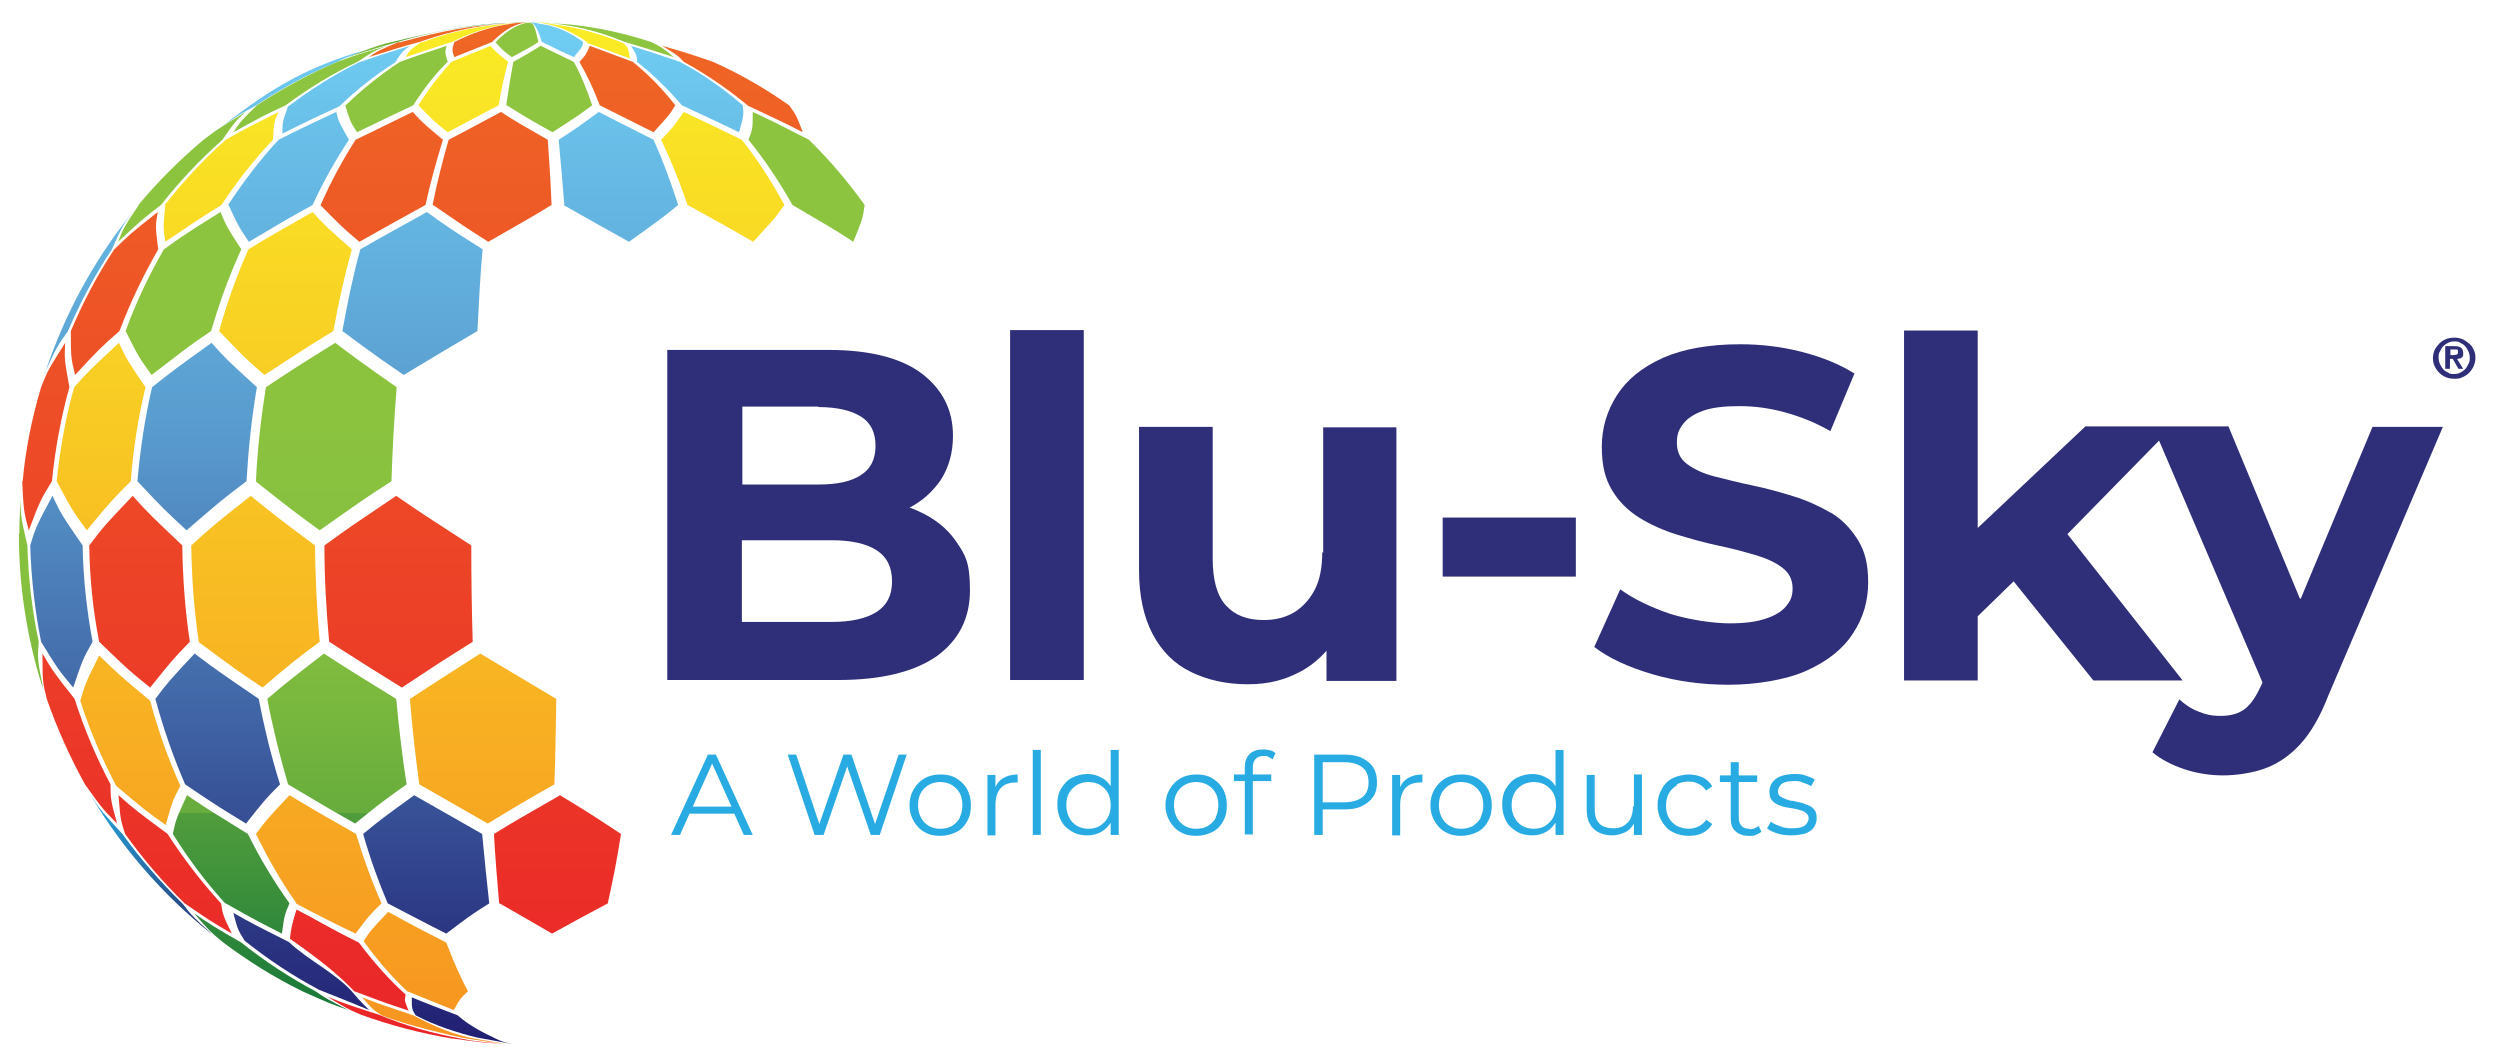
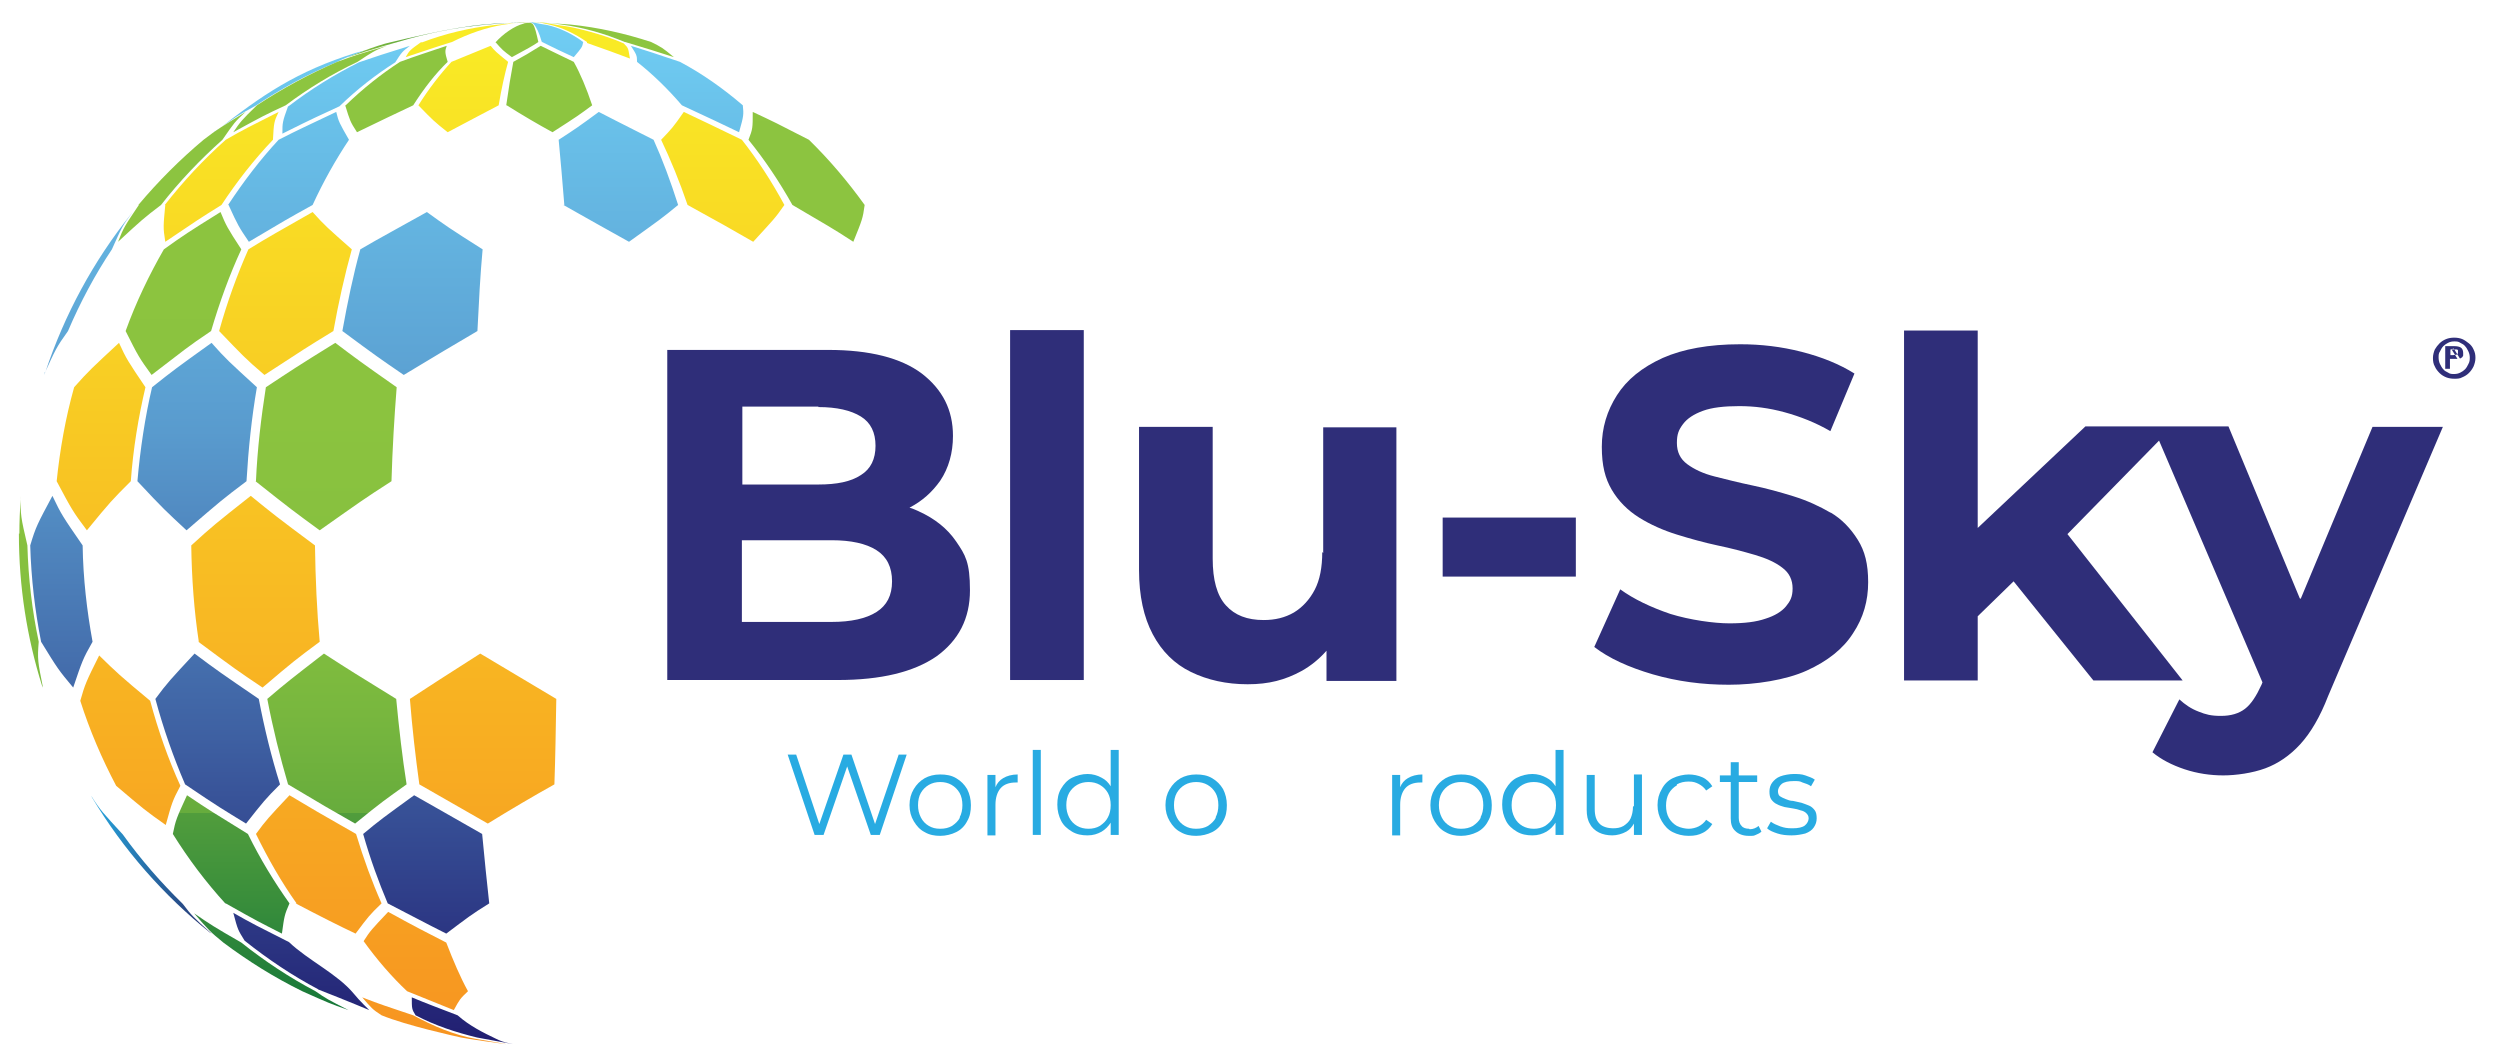
<svg xmlns="http://www.w3.org/2000/svg" id="Layer_1" version="1.1" viewBox="0 0 529.4 223.8">
  <defs>
    <style>
      .st0 {
        fill: url(#linear-gradient2);
      }

      .st1 {
        fill: url(#linear-gradient1);
      }

      .st2 {
        isolation: isolate;
      }

      .st3 {
        fill: url(#linear-gradient4);
      }

      .st4 {
        fill: url(#linear-gradient3);
      }

      .st5 {
        fill: #2f2e79;
      }

      .st6 {
        fill: url(#linear-gradient);
      }

      .st7 {
        fill: url(#_Безымянный_градиент_6);
      }

      .st8 {
        fill: #28abe2;
      }
    </style>
    <linearGradient id="linear-gradient" x1="73.6" y1="8.4" x2="112.3" y2="8.4" gradientUnits="userSpaceOnUse">
      <stop offset="0" stop-color="#8dc540" />
      <stop offset=".1" stop-color="#7fbb3f" />
      <stop offset=".4" stop-color="#5aa33d" />
      <stop offset=".8" stop-color="#1f7d39" />
      <stop offset="1" stop-color="#016938" />
    </linearGradient>
    <linearGradient id="_Безымянный_градиент_6" data-name="Безымянный градиент 6" x1="19.2" y1="183" x2="44.9" y2="183" gradientUnits="userSpaceOnUse">
      <stop offset="0" stop-color="#26a7df" />
      <stop offset="1" stop-color="#282f6c" />
    </linearGradient>
    <linearGradient id="linear-gradient1" x1="89" y1="221.1" x2="89" y2="4.6" gradientUnits="userSpaceOnUse">
      <stop offset="0" stop-color="#f79421" />
      <stop offset="1" stop-color="#f9ec25" />
    </linearGradient>
    <linearGradient id="linear-gradient2" x1="81.9" y1="4.7" x2="81.9" y2="221.1" gradientUnits="userSpaceOnUse">
      <stop offset="0" stop-color="#70cef4" />
      <stop offset=".1" stop-color="#69c0e9" />
      <stop offset=".4" stop-color="#599bce" />
      <stop offset=".7" stop-color="#3e60a2" />
      <stop offset="1" stop-color="#211e71" />
    </linearGradient>
    <linearGradient id="linear-gradient3" x1="93.6" y1="4.7" x2="93.6" y2="213.9" gradientUnits="userSpaceOnUse">
      <stop offset="0" stop-color="#8dc540" />
      <stop offset=".4" stop-color="#8bc33f" />
      <stop offset=".6" stop-color="#84bf3f" />
      <stop offset=".7" stop-color="#78b73e" />
      <stop offset=".8" stop-color="#67ac3d" />
      <stop offset=".8" stop-color="#519d3c" />
      <stop offset=".9" stop-color="#368c3b" />
      <stop offset="1" stop-color="#167739" />
      <stop offset="1" stop-color="#016938" />
    </linearGradient>
    <linearGradient id="linear-gradient4" x1="87.3" y1="4.7" x2="87.3" y2="221.1" gradientUnits="userSpaceOnUse">
      <stop offset="0" stop-color="#ef6725" />
      <stop offset="1" stop-color="#ea2429" />
    </linearGradient>
  </defs>
  <g class="st2">
    <g class="st2">
      <g>
        <path class="st6" d="M73.6,12.1s6-2.5,9.3-3.2c2.7-.6,12.6-3.1,19.5-3.7,3.5-.3,3.8-.3,9.9-.4h0c-3.6,0-3.8,0-9.3.4-6.5.6-12.8,1.9-18.8,3.7-4.1,1.1-10.5,3.2-10.5,3.2" />
        <path class="st7" d="M44.6,197.5l.3.3c-4-3.6-4.3-3.9-6.2-6.4-4.6-4.5-8.9-9.4-12.7-14.7-4.2-4.6-4.7-5-6.7-8.2l.2.4c6.6,11,15.1,20.7,25.1,28.7" />
        <path class="st1" d="M124.3,8.9c-2.6-1.8-5.3-3.1-8-3.7s-1.6-.4-4-.4h0c3.1-.1,2.6,0,6.4.6,2.4.2,9.2,1.9,13.4,3.8,1.1,1.1.9,1.1,1.3,3.2-3.4-1.3-4.6-1.7-9.1-3.3M89.2,8.9c-2.4,1.7-2.5,1.8-3.3,3.2,6.1-2,6.2-2.1,9.8-3.2,3.6-1.8,7.3-3.1,11.1-3.7,3-.4,3.1-.4,5.5-.4h0c-4.4.1-4.6.2-7.6.5-5.3.6-10.4,1.8-15.4,3.7M88.6,22.3c3.1,3.2,3.3,3.4,6.2,5.7,6.2-3.3,7.4-3.9,10.8-5.7.6-3.6,1.3-6.7,2-9.2-2.6-2.1-2.8-2.3-3.7-3.4q-3.1,1.3-8.3,3.4c-2.4,2.6-4.8,5.7-7,9.2M145.6,43.4c7.6,4.2,8.9,4.9,13.9,7.8,4.2-4.6,4.6-4.9,6.6-7.8-2.7-5-5.7-9.6-9-13.8q-7.4-3.6-12.3-5.9c-2.3,3.3-2.5,3.5-4.8,5.9,2,4.2,3.9,8.8,5.6,13.8M46.4,70.1c5.1,5.3,5.4,5.7,9.6,9.3,8.6-5.6,8.7-5.7,14.6-9.3,1.1-6.1,2.4-11.9,3.9-17.3-5.2-4.6-5.7-5-8.3-7.9-7.7,4.4-8.7,4.9-13.6,7.9-2.4,5.4-4.5,11.2-6.2,17.3M12,101.9c3.2,6,3.4,6.4,6.4,10.4,5-6.1,5.3-6.4,9.3-10.4.5-6.9,1.6-13.5,3.1-19.9-3.7-5.5-4-5.9-5.6-9.4-5.7,5.3-6.3,5.8-9.5,9.4-1.8,6.4-3,13.1-3.7,19.9M24.6,166.4c5.9,5,6.1,5.2,10.5,8.3,1.3-4.7,1.4-5.1,3.1-8.3-2.6-5.7-4.7-11.7-6.4-18-6.5-5.4-7.1-6-10.8-9.6-2.8,5.6-3,6.1-4,9.6,2,6.3,4.6,12.3,7.6,18M42,135.9c7.8,5.8,8.1,6,13.6,9.7,6.7-5.7,7-5.9,12.1-9.7-.6-6.6-.9-13.4-1-20.4-8.2-6.1-8.8-6.6-13.6-10.5-7.6,6-8.1,6.4-12.6,10.5.1,7,.6,13.8,1.6,20.4M88.8,166.1q6.6,3.8,14.5,8.3,7.3-4.5,14.1-8.3c.2-5.7.3-11.8.4-18.1-6.4-3.8-11.9-7.1-16.1-9.6-8.6,5.5-9.7,6.2-14.9,9.6.5,6.3,1.2,12.3,2,18.1M62.6,191.3q7.6,4,12.7,6.4c2.7-3.6,2.9-3.9,5.5-6.4-2-4.5-3.8-9.4-5.4-14.7-7.9-4.5-9.1-5.2-14.1-8.2-4.5,4.8-4.9,5.2-7.1,8.2,2.6,5.3,5.4,10.2,8.6,14.7M35,43.4c-.4,4.4-.5,4.7,0,7.8,6.8-4.6,7.1-4.8,11.9-7.8,3.3-5,6.9-9.6,10.9-13.8.2-3.6.2-3.8,1.2-5.9-6.5,3.3-7.2,3.6-11.2,5.9-4.7,4.2-9,8.8-12.9,13.8M86.2,209.9q6,2.4,9.9,4c1.2-2.2,1.3-2.4,3-4-1.6-2.9-3.1-6.4-4.6-10.3-9.6-4.9-9.8-5.2-12.3-6.5-3.5,3.7-3.8,4-5.2,6.2,2.8,3.9,6,7.6,9.2,10.6M107.1,221.1s-5.6-1-6.3-1.1c-4.6-.8-9-2.7-13.3-5-5.9-2-6.7-2.2-10.8-3.8,2,2.3,2.1,2.5,4.1,3.8,5.4,2.2,15.5,4.4,16.8,4.7s9.4,1.4,9.4,1.4Z" />
        <path class="st0" d="M61.1,22.5c4.7-3.6,9.7-6.7,14.9-9.3,4.1-1.4,4.7-1.6,10.8-3.5-1.6,1.2-1.7,1.3-3.1,3.5-4.1,2.6-8.1,5.7-11.8,9.3-4.7,2.2-4.9,2.2-12.1,5.8,0-2.3,0-2.5,1.2-5.8M114.8,8.9q3.6,1.8,6.7,3.2c1.7-2,1.8-2.1,2-3.2-2.4-1.8-5-3-7.6-3.6-2.7-.4-2.8-.6-3.7-.6h0c.2,0,.9.4.8.4.6.6,1.2,1.9,1.7,3.7M144.4,22.3c6.7,3.1,7.7,3.6,12.1,5.7,1-3.5,1-3.7.8-5.7-4.2-3.6-8.6-6.7-13.3-9.2-6.3-2.1-6.5-2.2-10.4-3.4,1.2,1.9,1.3,2,1.3,3.4,3.3,2.6,6.5,5.7,9.5,9.2M119.3,43.4c4.6,2.6,9.2,5.2,13.9,7.8,6.4-4.6,6.9-4.9,10.4-7.8-1.6-5-3.3-9.6-5.2-13.8-8.1-4.1-9.1-4.6-11.6-5.9-4.5,3.3-4.8,3.5-8.5,5.9.4,4.2.8,8.8,1.2,13.8M48.4,43.4c2,4.4,2.2,4.7,4.3,7.8,7.9-4.7,8.1-4.8,13.5-7.8,2.3-5,4.9-9.6,7.7-13.8-2-3.5-2.2-3.8-2.7-5.9-6.7,3.2-7.7,3.6-12.2,5.9-3.9,4.2-7.4,8.8-10.7,13.8M72.5,70.1c7.3,5.4,7.6,5.6,13,9.3q9.1-5.5,15.6-9.3c.3-6.1.6-11.9,1.1-17.3-7.1-4.5-7.8-5-11.8-7.9-7.3,4.1-9.3,5.1-14.1,7.9-1.5,5.4-2.7,11.2-3.8,17.3M29.1,101.9c5.6,6,6,6.3,10.4,10.4,7.2-6.2,7.4-6.4,12.7-10.4.4-6.9,1.1-13.5,2.2-19.9-6-5.5-6.5-5.9-9.6-9.4-7.4,5.3-8.2,5.9-12.6,9.4-1.5,6.4-2.5,13.1-3.1,19.9M39.2,166.1c7.4,5,7.7,5.1,12.9,8.3,3.8-4.8,4-5.1,7.2-8.3-1.8-5.7-3.3-11.8-4.5-18.1-7.9-5.4-8.8-6-13.6-9.6-5.2,5.6-5.7,6.1-8.3,9.6,1.7,6.3,3.8,12.3,6.3,18.1M82.1,191.3c4.1,2.1,8.2,4.3,12.4,6.4,4.8-3.6,5.1-3.9,9.1-6.4-.5-4.5-1-9.4-1.5-14.7-6-3.4-10.3-5.9-14.4-8.2-6.6,4.8-7.2,5.2-10.8,8.2,1.5,5.3,3.3,10.2,5.2,14.7M45.6,27.7l-.4.4c4.9-3.5,5.1-3.6,8.9-5.7,5.4-3.6,11.1-6.7,17.1-9.2,1.9-1,2.7-1.2,6-2.5l-1.9.5c-12.4,3.9-19.7,8.8-29.7,16.7M9.5,78.8l-.2.6c2.5-5.5,2.6-5.8,5.1-9.3,2.6-6.1,5.7-11.9,9.3-17.3,2.1-4.7,2.2-5,4.4-7.9l-.4.5c-7.9,9.9-14,21.1-18.1,33.4M8.7,135.9c3.5,5.7,3.7,6,6.8,9.7,1.9-5.6,2-6,4.1-9.7-1.2-6.6-2-13.4-2.1-20.4-4.2-6.1-4.5-6.5-6.4-10.5-3.2,6-3.5,6.5-4.7,10.5.2,7,1,13.8,2.3,20.4M67.3,209.5c6.4,2.5,10.9,4.4,10.9,4.4,0,0-2.1-2-3.3-3.5-3.5-4.2-9.6-7-13.7-10.9-6.7-3.4-7.6-3.8-11.8-6.2,1,3.8,1,3.6,2.4,5.9,4.9,3.9,10.1,7.4,15.6,10.3M108.6,221.1c-2.4-.5-2.6-.7-3.5-1.1-2.7-1.3-5.6-2.7-8.2-5-4.9-1.9-6.1-2.3-9.7-3.8,0,2.4,0,2.5.8,3.8,4.2,2.2,8.5,3.6,13,4.7" />
        <path class="st4" d="M132.3,8.9c-4.3-1.8-8.8-3.1-13.4-3.7-2-.3-2.2-.3-6.6-.4h0c2.8,0,3,0,8.5.4,5.9.6,11.6,1.9,17.1,3.7,2.2,1.1,2.4,1.2,4.8,3.2-4-1.3-4.7-1.5-10.3-3.2M104.9,8.9c1.5,1.7,1.6,1.8,3.5,3.2,3.5-1.9,4.1-2.2,5.6-3.2-.4-1.8-.7-3.1-1.1-3.7-.1-.2-.6-.4-.6-.4,0,0,0,0,0,0h0c-1.1.1-1.3.1-1.4.2-2,.5-4.4,2.2-6,4M107.3,22.3q5.1,3.2,9.7,5.7c5.3-3.4,5.7-3.7,8.4-5.7-1.2-3.6-2.5-6.7-3.9-9.2-4.3-2.1-4.8-2.3-7-3.4q-3,1.9-5.8,3.4c-.5,2.6-1,5.7-1.5,9.2M73.1,22.3c1,3.2,1,3.4,2.5,5.7q7-3.4,11.9-5.7c2.3-3.6,4.7-6.7,7.3-9.2-.6-2-.6-2.3-.2-3.4-5.3,1.8-6.1,2-9.9,3.4-4,2.6-7.9,5.7-11.5,9.2M167.8,43.4c7.3,4.3,8.3,4.8,12.9,7.8,1.9-4.7,2-4.9,2.4-7.8-3.6-5-7.5-9.6-11.8-13.8-7-3.6-7.2-3.7-11.9-5.9,0,3.4,0,3.6-.9,5.9,3.4,4.2,6.5,8.8,9.3,13.8M26.6,70.1c2.7,5.4,2.9,5.7,5.5,9.3,7.2-5.5,7.4-5.8,12.6-9.3,1.8-6.1,3.9-11.9,6.4-17.3-3-4.6-3.2-5-4.4-7.9-6.9,4.3-7.8,4.9-12,7.9-3.1,5.4-5.9,11.2-8.1,17.3M54.1,101.9c7.7,6.1,8,6.3,13.6,10.4,8.8-6.2,9-6.4,15.2-10.4.2-6.9.6-13.5,1.1-19.9-7.7-5.4-8.5-6-13-9.4-8.4,5.2-9.4,5.9-14.7,9.4-1,6.4-1.8,13.1-2.1,19.9M61,166.1q8.5,5.1,14.2,8.3c5.9-4.8,6.3-5,10.9-8.3-.9-5.7-1.6-11.8-2.2-18.1-8.6-5.3-9.9-6.1-15.3-9.6-7.1,5.5-7.9,6.1-12,9.6,1.2,6.3,2.7,12.3,4.4,18.1M47.8,191.3c6.9,3.9,7.2,4,11.9,6.4.5-3.6.5-3.9,1.6-6.4-3.2-4.5-6.2-9.4-8.8-14.7-7.3-4.5-8.3-5.1-12.9-8.2-2.2,4.8-2.4,5.2-3,8.2,3.3,5.3,7,10.2,11.1,14.7M54.4,22.3c-3.3,3.2-3.5,3.5-5,5.7,6.4-3.5,6.6-3.6,11.1-5.7,4.8-3.6,9.9-6.7,15.2-9.2,3.2-2.1,3.4-2.3,6.2-3.4-6,1.8-6.7,2-10.5,3.4-6,2.6-11.7,5.7-17,9.2M29.4,43.4c-3,4.5-3.2,4.7-4.4,7.8,5.1-4.7,5.3-4.9,9.1-7.8,3.9-5,8.3-9.6,13-13.8,2.5-3.6,2.6-3.8,4.9-5.9-5.3,3.3-5.9,3.6-8.9,5.9-5,4.2-9.6,8.8-13.8,13.8M4,113c0,11.2,1.7,22,4.9,32.2l.2.4c-1.1-5.5-1.2-6-.9-9.7-1.4-6.6-2.2-13.4-2.4-20.4-1.4-6-1.5-6.5-1.4-10.5v.5c-.2,2.5-.3,5-.3,7.5M64,209.9c5.6,2.5,5.8,2.6,9.8,4-4.3-2.2-4.7-2.4-7-4-5.5-2.9-10.8-6.4-15.7-10.3-5.9-3.4-6.5-3.8-10-6.2,3.2,3.7,3.4,3.9,6.2,6.2,5.2,3.9,10.8,7.4,16.7,10.3" />
-         <path class="st3" d="M96.2,8.9c3.5-1.8,7.3-3.1,11-3.7s2.1-.3,5.1-.4h0c-1.4,0-1.5,0-2.7.4-1.8.6-3.6,1.9-5.4,3.7-.3.1-1.3.5-8,3.2-.5-1.4-.5-1.6,0-3.2M158.2,22.3c6.6,3.1,7.5,3.5,11.8,5.7-1.3-3.4-1.4-3.7-2.9-5.7-5.1-3.6-10.5-6.7-16.1-9.2-6.4-2.2-6.6-2.2-10.8-3.4,3,1.8,3.3,2,4.6,3.4,4.7,2.6,9.3,5.7,13.5,9.2M127,22.3c3.8,1.9,7.6,3.8,11.4,5.7,3.2-3.5,3.4-3.7,4.6-5.7-2.8-3.6-5.9-6.7-9-9.2q-5.6-2.1-9.1-3.4c-.8,1.9-.9,2-2.2,3.4,1.5,2.6,3,5.7,4.3,9.2M91.7,43.4c6.4,4.4,6.8,4.7,11.7,7.8,6.5-3.7,10-5.7,13.4-7.8-.2-5-.5-9.6-.8-13.8-6.1-3.5-6.7-3.8-9.9-5.9q-6.1,3.3-11.1,5.9c-1.2,4.2-2.4,8.8-3.4,13.8M67.8,43.4c4.4,4.4,4.6,4.7,8.3,7.8q8-4.5,14-7.8c1.1-5,2.4-9.6,3.7-13.8-4.2-3.5-4.5-3.8-6.4-5.9-6.3,3.1-7.8,3.8-12.1,5.9-2.7,4.2-5.2,8.8-7.4,13.8M69.7,135.9q9.2,5.9,15.4,9.7c8.6-5.7,8.8-5.8,15-9.7-.2-6.6-.3-13.4-.3-20.4-9.3-6-10.2-6.6-15.9-10.5-9.2,6.2-9.4,6.3-15.2,10.5,0,7,.4,13.8,1,20.4M21,135.9c6,5.8,6.2,6,10.8,9.7,4.5-5.6,4.7-5.9,8.4-9.7-1-6.6-1.5-13.4-1.6-20.4-6.4-6.1-7-6.6-10.5-10.5-5.8,6.1-6.1,6.4-9.2,10.5.1,7,.8,13.8,2.1,20.4M105.8,191.3c5.9,3.4,7.9,4.5,11.1,6.4q6.5-3.6,11.8-6.4c1-4.5,2-9.4,2.8-14.7-7.1-4.7-7.5-4.9-12.9-8.2-7.8,4.5-9.5,5.4-14,8.2.3,5.3.7,10.2,1.1,14.7M84.4,8.9c-4,1.7-4.3,1.8-6.3,3.2,6.4-2,6.6-2.1,10.7-3.2,5.1-1.8,10.3-3.1,15.7-3.7,4.5-.4,4.7-.4,7.8-.4h0c-5.6.1-5.8.2-9.2.5-6.5.6-12.6,2.1-18.6,3.7M15,70.1c0,5.3,0,5.7.9,9.3,5.2-5.6,5.4-5.8,9.4-9.3,2.3-6.1,5.1-11.9,8.2-17.3-.6-4.7-.6-5-.1-7.9-5.6,4.4-6.1,4.9-9.2,7.9-3.6,5.4-6.6,11.2-9.2,17.3M4.7,101.9c.3,6,.3,6.4,1.4,10.4,2.3-6.1,2.5-6.5,4.9-10.4.7-6.9,1.9-13.5,3.7-19.9-1-5.5-1.1-5.9-.9-9.4-3.4,5.4-3.7,5.8-5.1,9.4-1.9,6.4-3.3,13.1-3.9,19.9M18,166.1c3.5,4.9,3.7,5.2,6.8,8.3-1.3-4.7-1.4-5.1-1.4-8.3-3-5.7-5.6-11.8-7.6-18.1-4.3-5.4-4.7-6-6.8-9.6,0,5.6,0,6,.9,9.6,2.2,6.3,4.9,12.3,8.1,18.1M39.1,191.3c5.7,3.9,5.9,4,10,6.4-1.8-3.7-1.9-3.9-2.3-6.4-4.1-4.5-7.9-9.4-11.3-14.7-6.2-4.6-6.9-5.1-10.4-8.2.4,5,.4,5.2,1.4,8.2,3.8,5.3,8,10.2,12.6,14.7M75,209.9c6.6,2.5,7.3,2.7,11.5,4.1-.8-2.2-.9-1.8-.6-3.4-3.3-2.9-7-7.1-9.9-11-6.9-3.4-8.7-4.7-13.2-7-1.3,3.8-1.4,6.2-1.4,6.2,5.9,4.1,10.3,7.6,13.6,11.1M95.7,219.9c6,.8,6.4.9,10.3,1.1-5.2-.5-5.6-.5-8.6-1.1-5.9-1.1-11.6-2.7-17.1-5-6.2-2-6.8-2.2-10.9-3.8,3.8,2.3,4,2.5,7.1,3.8,6.1,2.2,12.5,3.9,19.1,5" />
      </g>
    </g>
  </g>
  <g>
-     <path class="st5" d="M520.9,75.9c.2,0,.3-.1.4-.2.1,0,.2-.2.3-.4,0-.2,0-.3,0-.6,0-.5-.2-.9-.5-1.1-.3-.2-.8-.3-1.4-.3h-1.9v4.8h1v-2.1h.6l1.2,2.1h1l-1.3-2.1c.2,0,.3,0,.5-.1ZM518.9,75.3v-1.3h.8c.1,0,.2,0,.3,0,.1,0,.2,0,.3,0,0,0,.2.1.2.2,0,0,0,.2,0,.3,0,.3,0,.5-.3.6-.2,0-.4.1-.7.1h-.9Z" />
+     <path class="st5" d="M520.9,75.9c.2,0,.3-.1.4-.2.1,0,.2-.2.3-.4,0-.2,0-.3,0-.6,0-.5-.2-.9-.5-1.1-.3-.2-.8-.3-1.4-.3h-1.9v4.8h1v-2.1h.6h1l-1.3-2.1c.2,0,.3,0,.5-.1ZM518.9,75.3v-1.3h.8c.1,0,.2,0,.3,0,.1,0,.2,0,.3,0,0,0,.2.1.2.2,0,0,0,.2,0,.3,0,.3,0,.5-.3.6-.2,0-.4.1-.7.1h-.9Z" />
    <path class="st5" d="M523.8,74c-.2-.5-.6-1-1-1.3s-.9-.7-1.4-.9c-.5-.2-1.1-.3-1.7-.3s-1.2.1-1.7.3c-.5.2-1,.5-1.4.9-.4.4-.7.8-1,1.3-.2.5-.4,1.1-.4,1.8s.1,1.3.4,1.8c.2.5.6,1,1,1.4.4.4.9.7,1.4.9.5.2,1.1.3,1.7.3s1.2,0,1.7-.3c.5-.2,1-.5,1.4-.9s.7-.8,1-1.4c.2-.5.4-1.1.4-1.8s-.1-1.2-.4-1.8ZM522.7,77.1c-.2.4-.4.8-.7,1.1-.3.3-.6.5-1,.7-.4.2-.8.3-1.3.3s-.9,0-1.3-.3c-.4-.2-.8-.4-1-.7-.3-.3-.5-.7-.7-1.1s-.3-.9-.3-1.4,0-.9.3-1.3c.2-.4.4-.8.7-1.1.3-.3.6-.5,1-.7.4-.2.8-.3,1.3-.3s.9,0,1.3.3c.4.2.8.4,1,.7.3.3.5.7.7,1.1.2.4.3.9.3,1.3s0,.9-.3,1.4Z" />
    <path class="st5" d="M194.4,108.2c-.6-.3-1.2-.5-1.8-.7,2.7-1.4,4.8-3.3,6.5-5.7,1.8-2.7,2.7-5.9,2.7-9.5,0-5.5-2.2-9.8-6.6-13.2-4.4-3.3-11-5-19.8-5h-34.1v69.9h36.1c9.2,0,16.1-1.7,20.9-5,4.7-3.4,7.1-8,7.1-14s-1-7.5-2.9-10.3c-1.9-2.8-4.6-4.9-7.9-6.4ZM173.3,86.2c3.9,0,6.9.7,9,2,2.1,1.3,3.1,3.4,3.1,6.2s-1,4.9-3.1,6.2c-2.1,1.4-5.1,2-9,2h-16.1v-16.5h16.1ZM185.6,129.6c-2.2,1.4-5.4,2.1-9.5,2.1h-19v-17.3h19c4.1,0,7.3.7,9.5,2.1s3.3,3.6,3.3,6.6-1.1,5.1-3.3,6.5Z" />
    <rect class="st5" x="213.9" y="69.9" width="15.6" height="74.1" />
    <path class="st5" d="M280,116.9c0,3.2-.5,5.9-1.6,8-1.1,2.1-2.6,3.7-4.4,4.8-1.9,1.1-4,1.6-6.4,1.6-3.5,0-6.1-1-8-3.1-1.9-2.1-2.8-5.4-2.8-9.9v-27.9h-15.6v30.3c0,5.5,1,10,2.9,13.6,1.9,3.6,4.6,6.3,8.1,8,3.5,1.7,7.5,2.6,12,2.6s7.9-.9,11.4-2.8c2-1.1,3.8-2.6,5.3-4.3v6.4h14.8v-53.7h-15.5v26.6Z" />
    <rect class="st5" x="305.5" y="109.6" width="28.2" height="12.5" />
    <path class="st5" d="M387.7,108.6c-2.4-1.4-5-2.6-7.9-3.5-2.9-.9-5.8-1.7-8.7-2.3-2.9-.6-5.6-1.3-8-1.9-2.4-.6-4.3-1.5-5.8-2.6-1.5-1.1-2.2-2.6-2.2-4.5s.4-2.8,1.3-4c.9-1.2,2.3-2.1,4.2-2.8,1.9-.7,4.5-1,7.7-1s6.3.4,9.6,1.3c3.3.9,6.6,2.2,9.7,4l5.1-12.2c-3.2-2-6.9-3.5-11.2-4.6s-8.6-1.6-13-1.6c-6.6,0-12.1,1-16.4,2.9-4.4,2-7.6,4.6-9.7,7.9-2.1,3.3-3.2,6.9-3.2,10.9s.7,6.7,2.1,9.1c1.4,2.4,3.4,4.4,5.8,5.9,2.4,1.5,5.1,2.7,8,3.6,2.9.9,5.8,1.7,8.6,2.3,2.9.6,5.5,1.3,7.9,2,2.4.7,4.4,1.6,5.8,2.7,1.5,1.1,2.2,2.6,2.2,4.4s-.5,2.7-1.4,3.8c-.9,1.1-2.4,2-4.3,2.6-2,.7-4.5,1-7.7,1s-8.3-.7-12.5-2c-4.1-1.4-7.7-3.1-10.6-5.2l-5.5,12.2c3.1,2.4,7.3,4.3,12.4,5.8,5.2,1.5,10.5,2.2,16.1,2.2s12.1-1,16.5-3c4.4-2,7.7-4.6,9.8-7.9,2.2-3.3,3.2-6.9,3.2-10.8s-.7-6.6-2.2-9c-1.5-2.4-3.4-4.4-5.8-5.8Z" />
    <path class="st5" d="M487,126.7l-15.1-36.4h-30.3l-22.8,21.5v-41.8h-15.6v74.1h15.6v-13.6l7.6-7.4,16.9,21h18.9l-24.4-31,19.4-19.8,21.9,51.2-.2.5c-1.1,2.4-2.2,4.1-3.5,5.1-1.3,1-3,1.5-5.1,1.5s-3.2-.3-4.7-.9c-1.6-.6-2.9-1.5-4.1-2.6l-5.7,11.2c1.8,1.5,4.1,2.7,6.8,3.6,2.7.9,5.5,1.3,8.2,1.3s6.2-.5,8.9-1.5,5.2-2.7,7.4-5.1c2.2-2.4,4.2-5.8,5.9-10.2l24.3-57h-14.9l-15.2,36.4Z" />
  </g>
  <g>
-     <path class="st8" d="M149.9,159.8l-7.8,17h1.9l2-4.5h9.5l2,4.5h1.9l-7.8-17h-1.8ZM146.7,170.8l4.1-9.1,4.1,9.1h-8.2Z" />
    <polygon class="st8" points="185.3 174.5 180.3 159.8 178.6 159.8 173.5 174.5 168.6 159.8 166.8 159.8 172.5 176.8 174.4 176.8 179.4 162.3 184.4 176.8 186.3 176.8 192 159.8 190.3 159.8 185.3 174.5" />
    <path class="st8" d="M202.5,164.8c-1-.6-2.1-.8-3.4-.8s-2.4.3-3.3.8c-1,.6-1.7,1.3-2.3,2.3-.6,1-.9,2.1-.9,3.4s.3,2.4.9,3.4c.6,1,1.3,1.8,2.3,2.3,1,.6,2.1.8,3.3.8s2.4-.3,3.4-.8,1.8-1.3,2.3-2.3c.6-1,.8-2.1.8-3.4s-.3-2.4-.8-3.4c-.6-1-1.3-1.7-2.3-2.3ZM203.3,173.1c-.4.8-1,1.3-1.7,1.8-.7.4-1.5.6-2.5.6s-1.7-.2-2.4-.6c-.7-.4-1.3-1-1.7-1.8-.4-.8-.6-1.6-.6-2.6s.2-1.9.6-2.6c.4-.7,1-1.3,1.7-1.7.7-.4,1.5-.6,2.4-.6s1.7.2,2.4.6c.7.4,1.3,1,1.7,1.7.4.7.6,1.6.6,2.6s-.2,1.9-.6,2.6Z" />
    <path class="st8" d="M210.8,166.6v-2.5h-1.7v12.8h1.7v-6.5c0-1.5.4-2.7,1.1-3.5s1.8-1.2,3.2-1.2.1,0,.2,0c0,0,.1,0,.2,0v-1.7c-1.2,0-2.3.3-3.1.8-.7.4-1.3,1.1-1.6,1.9Z" />
    <rect class="st8" x="218.7" y="158.8" width="1.7" height="18" />
    <path class="st8" d="M235.2,166.5c-.5-.8-1.1-1.4-1.9-1.8-.9-.5-1.9-.8-3-.8s-2.3.3-3.3.8c-1,.5-1.7,1.3-2.3,2.3-.6,1-.8,2.1-.8,3.4s.3,2.4.8,3.4,1.3,1.7,2.3,2.3c1,.6,2.1.8,3.3.8s2.1-.3,3-.8c.8-.5,1.4-1.1,1.9-1.9v2.6h1.7v-18h-1.7v7.7ZM234.6,173.1c-.4.8-1,1.3-1.7,1.8-.7.4-1.5.6-2.4.6s-1.7-.2-2.4-.6c-.7-.4-1.3-1-1.7-1.8-.4-.8-.6-1.6-.6-2.6s.2-1.9.6-2.6c.4-.7,1-1.3,1.7-1.7.7-.4,1.5-.6,2.4-.6s1.7.2,2.4.6c.7.4,1.3,1,1.7,1.7.4.7.6,1.6.6,2.6s-.2,1.9-.6,2.6Z" />
    <path class="st8" d="M256.7,164.8c-1-.6-2.1-.8-3.4-.8s-2.4.3-3.3.8c-1,.6-1.7,1.3-2.3,2.3-.6,1-.9,2.1-.9,3.4s.3,2.4.9,3.4c.6,1,1.3,1.8,2.3,2.3,1,.6,2.1.8,3.3.8s2.4-.3,3.4-.8,1.8-1.3,2.3-2.3c.6-1,.8-2.1.8-3.4s-.3-2.4-.8-3.4c-.6-1-1.3-1.7-2.3-2.3ZM257.5,173.1c-.4.8-1,1.3-1.7,1.8-.7.4-1.5.6-2.5.6s-1.7-.2-2.4-.6c-.7-.4-1.3-1-1.7-1.8-.4-.8-.6-1.6-.6-2.6s.2-1.9.6-2.6c.4-.7,1-1.3,1.7-1.7.7-.4,1.5-.6,2.4-.6s1.7.2,2.4.6c.7.4,1.3,1,1.7,1.7.4.7.6,1.6.6,2.6s-.2,1.9-.6,2.6Z" />
-     <path class="st8" d="M267.5,158.7c-1.2,0-2.2.3-2.9,1-.7.7-1,1.6-1,2.7v1.6h-2.3v1.4h2.3v11.3h1.7v-11.3h3.9v-1.4h-3.9v-1.5c0-.8.2-1.4.6-1.8.4-.4.9-.6,1.7-.6s.7,0,1,.2c.3.1.6.3.9.5l.6-1.3c-.3-.3-.7-.5-1.1-.6-.5-.1-.9-.2-1.4-.2Z" />
-     <path class="st8" d="M288.4,160.5c-1-.5-2.3-.7-3.7-.7h-6.4v17h1.8v-5.4h4.6c1.4,0,2.7-.2,3.7-.7,1-.5,1.8-1.1,2.4-2,.6-.9.8-1.9.8-3.1s-.3-2.3-.8-3.1c-.6-.9-1.4-1.5-2.4-2ZM288.5,168.8c-.9.7-2.2,1.1-3.9,1.1h-4.5v-8.5h4.5c1.7,0,3,.4,3.9,1.1.9.7,1.3,1.8,1.3,3.2s-.4,2.4-1.3,3.1Z" />
    <path class="st8" d="M296.5,166.6v-2.5h-1.7v12.8h1.7v-6.5c0-1.5.4-2.7,1.1-3.5s1.8-1.2,3.2-1.2.1,0,.2,0c0,0,.1,0,.2,0v-1.7c-1.2,0-2.3.3-3.1.8-.7.4-1.3,1.1-1.6,1.9Z" />
    <path class="st8" d="M312.8,164.8c-1-.6-2.1-.8-3.4-.8s-2.4.3-3.3.8c-1,.6-1.7,1.3-2.3,2.3-.6,1-.9,2.1-.9,3.4s.3,2.4.9,3.4c.6,1,1.3,1.8,2.3,2.3,1,.6,2.1.8,3.3.8s2.4-.3,3.4-.8,1.8-1.3,2.3-2.3c.6-1,.8-2.1.8-3.4s-.3-2.4-.8-3.4c-.6-1-1.3-1.7-2.3-2.3ZM313.6,173.1c-.4.8-1,1.3-1.7,1.8-.7.4-1.5.6-2.5.6s-1.7-.2-2.4-.6c-.7-.4-1.3-1-1.7-1.8-.4-.8-.6-1.6-.6-2.6s.2-1.9.6-2.6c.4-.7,1-1.3,1.7-1.7.7-.4,1.5-.6,2.4-.6s1.7.2,2.4.6c.7.4,1.3,1,1.7,1.7.4.7.6,1.6.6,2.6s-.2,1.9-.6,2.6Z" />
    <path class="st8" d="M329.4,166.5c-.5-.8-1.1-1.4-1.9-1.8-.9-.5-1.9-.8-3-.8s-2.3.3-3.3.8c-1,.5-1.7,1.3-2.3,2.3-.6,1-.8,2.1-.8,3.4s.3,2.4.8,3.4,1.3,1.7,2.3,2.3c1,.6,2.1.8,3.3.8s2.1-.3,3-.8c.8-.5,1.4-1.1,1.9-1.9v2.6h1.7v-18h-1.7v7.7ZM328.9,173.1c-.4.8-1,1.3-1.7,1.8-.7.4-1.5.6-2.4.6s-1.7-.2-2.4-.6c-.7-.4-1.3-1-1.7-1.8-.4-.8-.6-1.6-.6-2.6s.2-1.9.6-2.6c.4-.7,1-1.3,1.7-1.7.7-.4,1.5-.6,2.4-.6s1.7.2,2.4.6c.7.4,1.3,1,1.7,1.7.4.7.6,1.6.6,2.6s-.2,1.9-.6,2.6Z" />
    <path class="st8" d="M345.8,170.8c0,1-.2,1.8-.5,2.5-.3.7-.9,1.2-1.5,1.6-.7.4-1.4.5-2.3.5s-2.2-.3-2.8-1c-.7-.7-1-1.7-1-3.1v-7.2h-1.7v7.4c0,1.2.2,2.2.7,3,.4.8,1.1,1.4,1.9,1.8.8.4,1.8.6,2.8.6s2.1-.3,3-.8c.7-.4,1.2-1,1.6-1.7v2.4h1.7v-12.8h-1.7v6.7Z" />
    <path class="st8" d="M355.1,166.1c.7-.4,1.5-.6,2.5-.6s1.5.2,2.1.5c.6.3,1.2.8,1.6,1.4l1.3-.9c-.5-.8-1.2-1.5-2.1-1.9-.9-.4-1.9-.6-2.9-.6s-2.4.3-3.4.8-1.8,1.3-2.3,2.3c-.6,1-.9,2.1-.9,3.4s.3,2.4.9,3.4c.6,1,1.3,1.8,2.3,2.3s2.1.8,3.4.8,2.1-.2,2.9-.6c.9-.4,1.6-1.1,2.1-1.9l-1.3-.9c-.4.6-1,1.1-1.6,1.4-.6.3-1.4.5-2.1.5s-1.7-.2-2.5-.6c-.7-.4-1.3-1-1.7-1.7-.4-.7-.6-1.6-.6-2.6s.2-1.9.6-2.6c.4-.7,1-1.3,1.7-1.7Z" />
    <path class="st8" d="M370.4,175.5c-.7,0-1.3-.2-1.6-.6-.4-.4-.6-1-.6-1.7v-7.6h3.9v-1.4h-3.9v-2.8h-1.7v2.8h-2.3v1.4h2.3v7.7c0,1.2.3,2.1,1,2.7.6.6,1.6,1,2.8,1s1,0,1.5-.2.9-.4,1.2-.7l-.6-1.2c-.5.4-1.1.7-1.9.7Z" />
    <path class="st8" d="M384.3,171.6c-.3-.4-.7-.8-1.2-1-.5-.2-1-.4-1.6-.6-.6-.1-1.2-.3-1.8-.4-.6,0-1.1-.2-1.6-.4-.5-.2-.9-.4-1.2-.6s-.4-.7-.4-1.1.3-1.1.8-1.5,1.4-.6,2.5-.6,1.3,0,1.9.3c.6.2,1.3.4,1.8.8l.8-1.4c-.5-.4-1.2-.6-2-.9s-1.7-.3-2.5-.3-2,.2-2.8.5c-.8.3-1.3.8-1.7,1.3s-.6,1.2-.6,1.9.1,1.3.4,1.7.7.8,1.2,1c.5.3,1,.4,1.6.6.6.1,1.2.2,1.8.3s1.1.2,1.6.4c.5.1.9.3,1.2.6s.5.6.5,1.1-.3,1.1-.8,1.5c-.5.4-1.4.6-2.6.6s-1.7-.1-2.6-.4c-.8-.3-1.5-.6-2-1l-.8,1.4c.5.5,1.3.8,2.2,1.1.9.3,1.9.4,3,.4s2.1-.2,2.9-.4c.8-.3,1.4-.7,1.8-1.3s.6-1.2.6-1.9-.1-1.3-.4-1.7Z" />
  </g>
</svg>